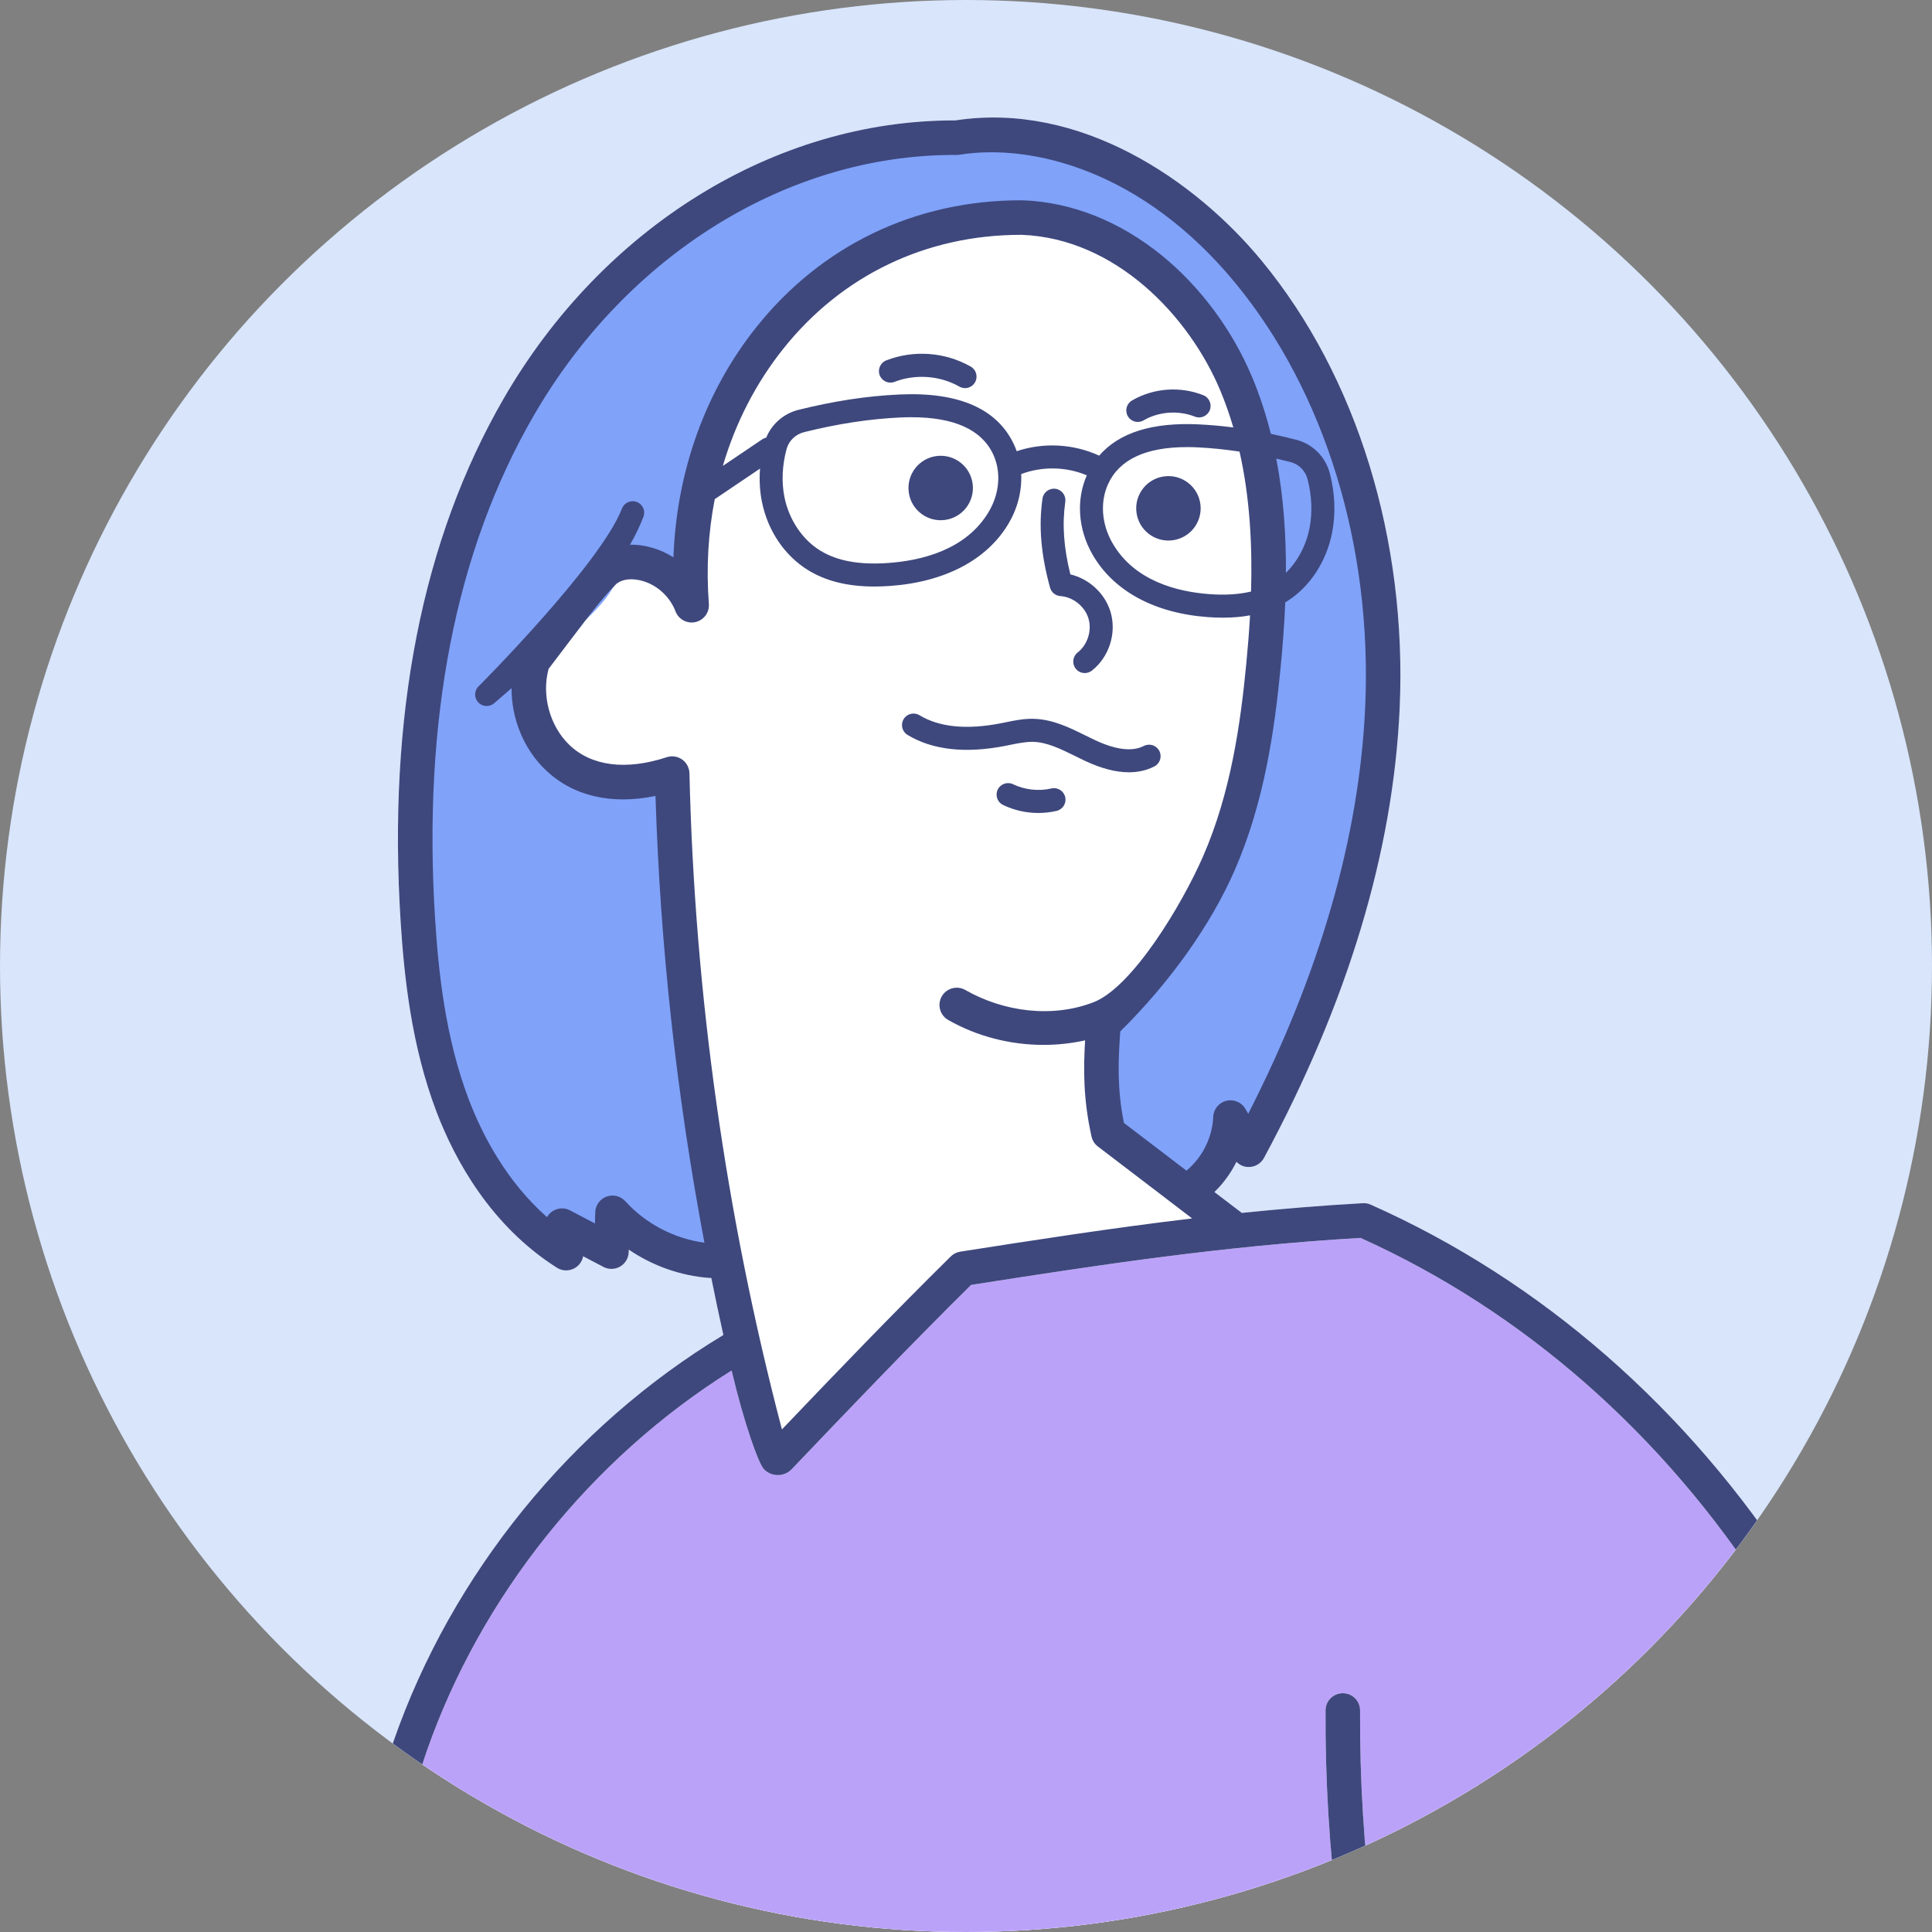
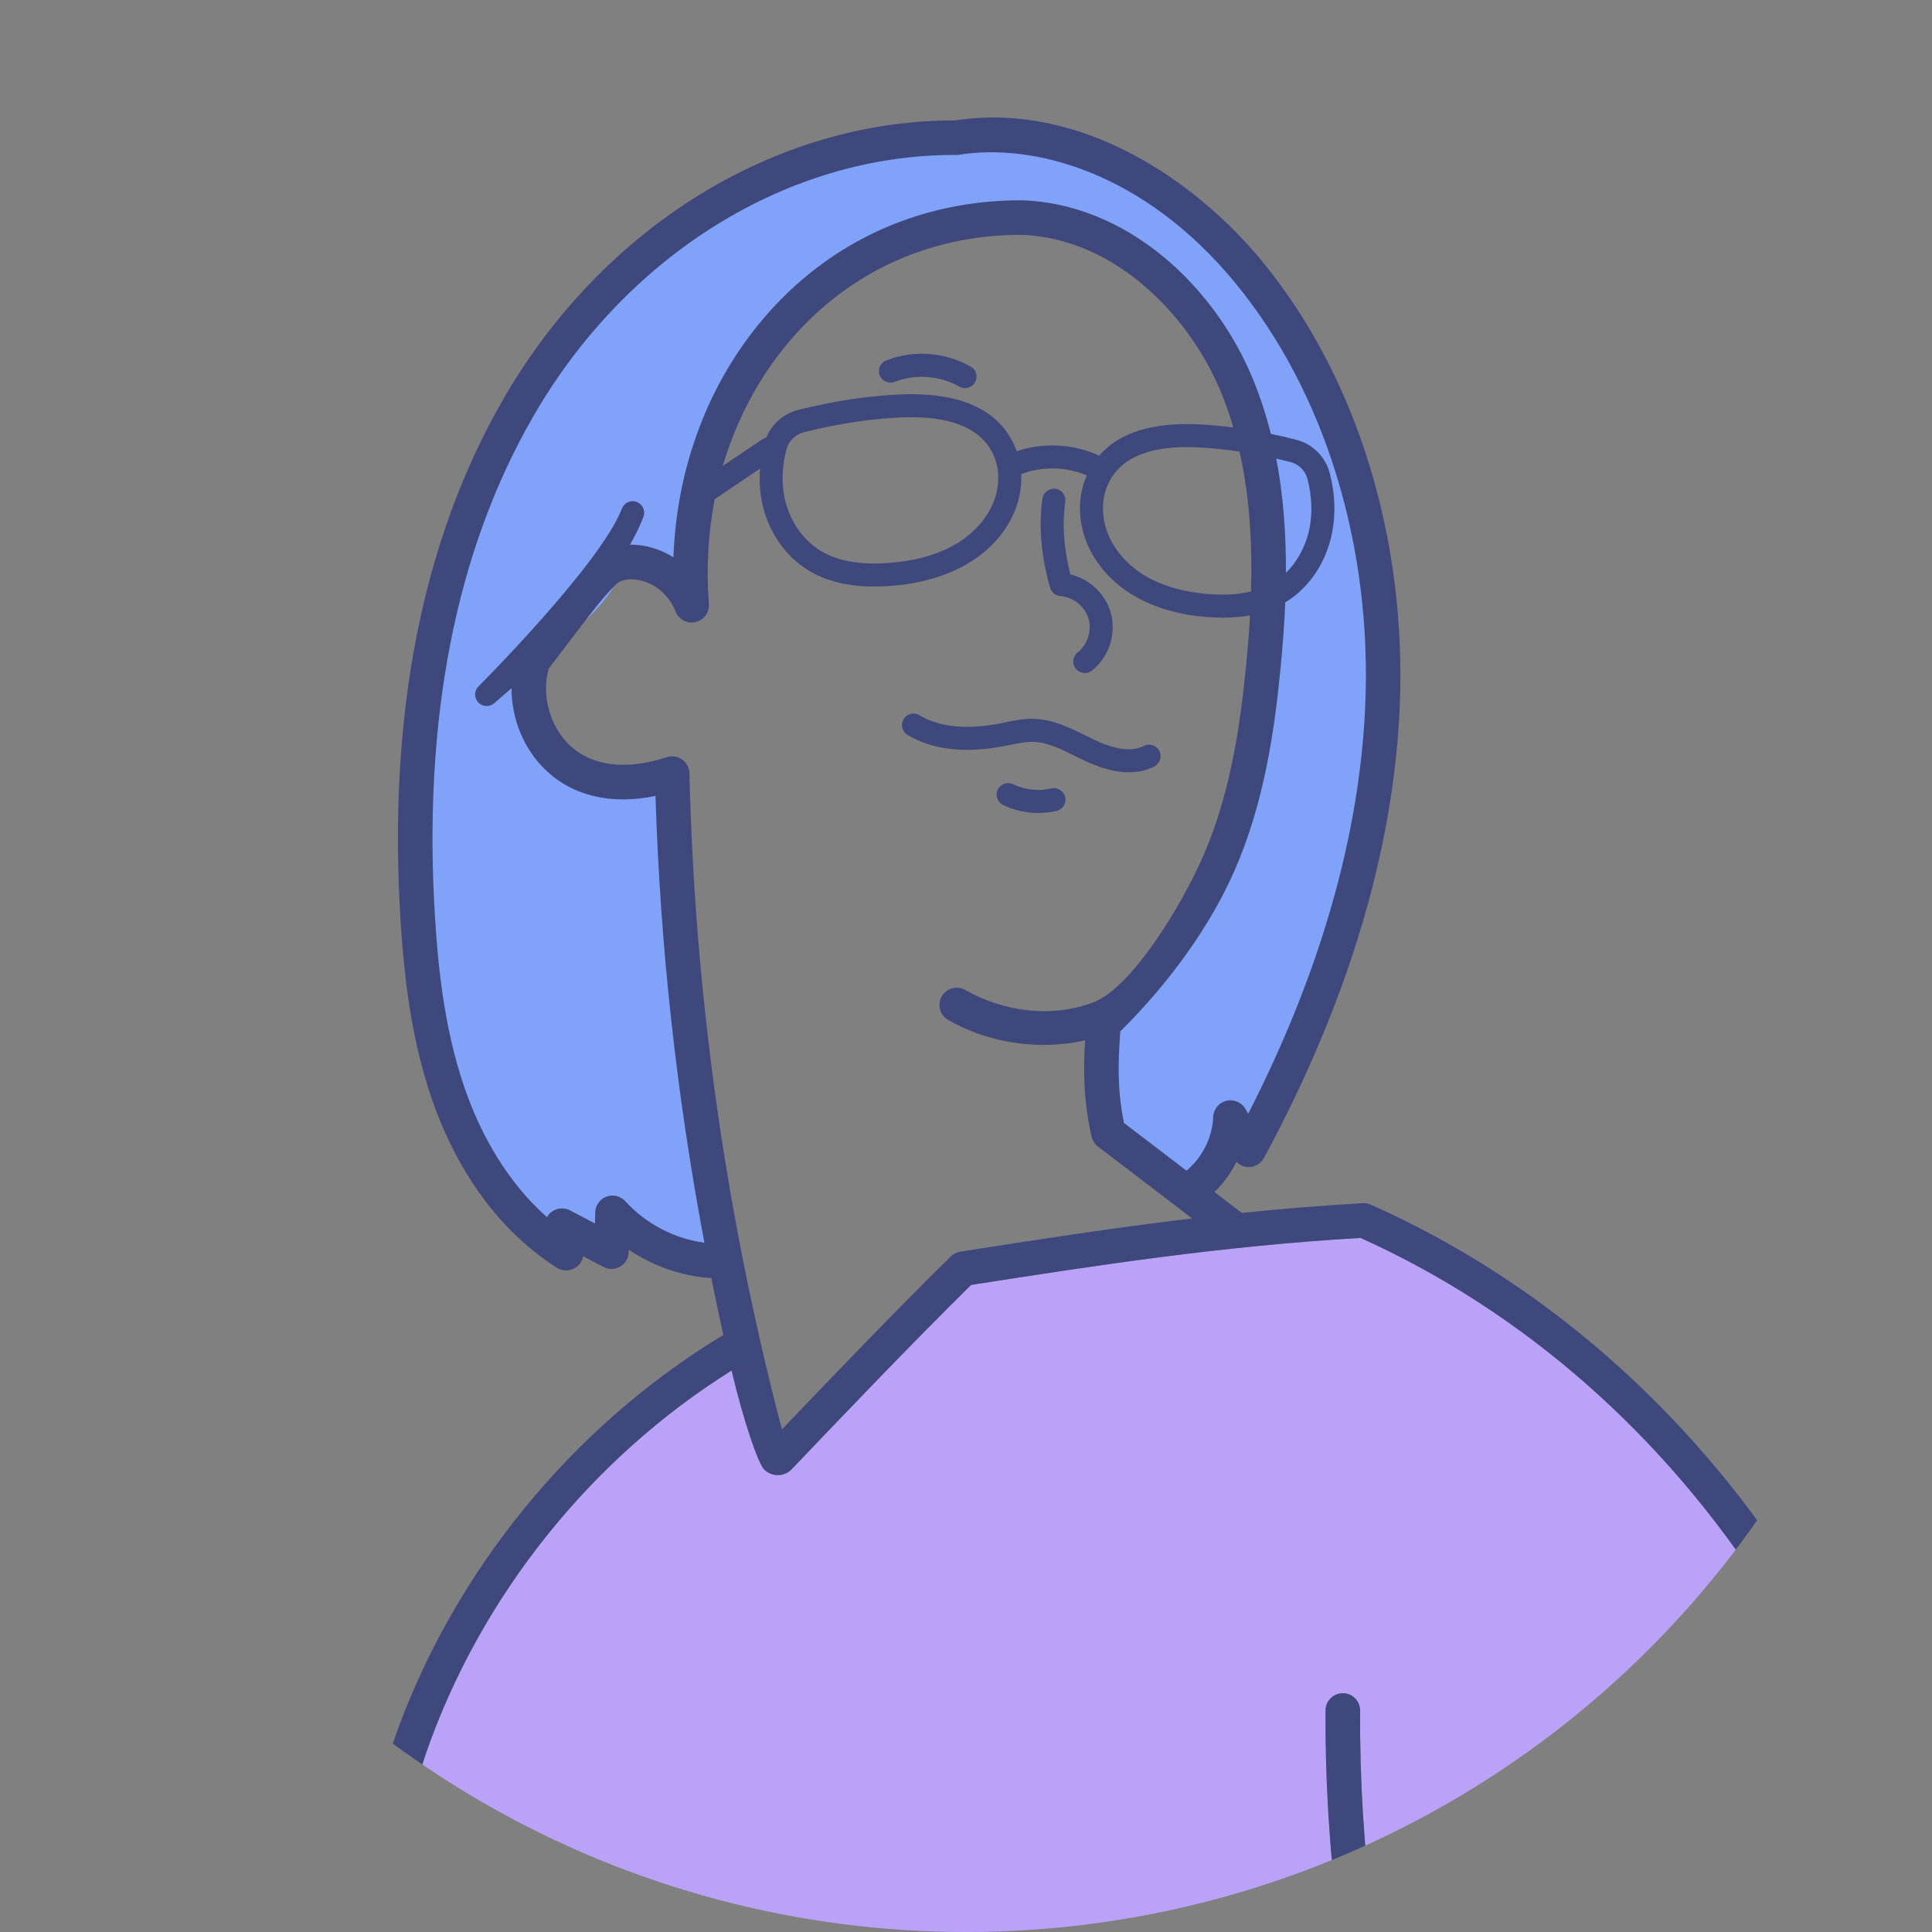
<svg xmlns="http://www.w3.org/2000/svg" width="200" height="200" version="1.1" viewBox="0 0 200 200">
  <rect x="0" y="0" width="200" height="200" fill="#808080" stroke="none" />
  <defs>
    <style>
      .cls-1 {
        fill: none;
      }

      .cls-2 {
        fill: #fff;
      }

      .cls-3 {
        fill: #d8e5fb;
      }

      .cls-4 {
        fill: #bba2f9;
      }

      .cls-5 {
        fill: #80a2f9;
      }

      .cls-6 {
        fill: #3e487d;
      }

      .cls-7 {
        clip-path: url(#clippath);
      }
    </style>
    <clipPath id="clippath">
      <circle class="cls-1" cx="100" cy="100" r="100" />
    </clipPath>
  </defs>
  <g>
    <g id="_素材" data-name="素材">
-       <circle class="cls-3" cx="100" cy="100" r="100" />
      <g class="cls-7">
        <g>
-           <path class="cls-2" d="M228.792,241.645c-6.649-24.921-19.916-49.174-43.018-78.633-11.065-17.214-26.235-30.46-43.873-38.307-.26-.115-.545-.17-.826-.151-4.272.239-8.436.587-12.52,1.007-.852-.647-1.815-1.382-2.837-2.162.934-.903,1.706-1.967,2.28-3.128.337.344.801.557,1.298.537.649-.008,1.244-.367,1.552-.939,8.656-16.046,13.381-31.708,14.045-46.554.781-17.464-4.418-34.338-14.262-46.296-6.877-8.354-18.809-16.542-31.739-14.553h-.138c-18.504,0-36.349,11.018-46.626,28.812-8.427,14.592-12.011,32.807-10.653,54.14.354,5.561,1.096,12.826,3.719,19.695,1.888,4.943,5.58,11.752,12.455,16.122.591.376,1.348.372,1.935-.011.418-.272.695-.701.782-1.175l2.1,1.103c.546.288,1.202.272,1.735-.04.533-.312.867-.878.883-1.495l.007-.254c2.46,1.672,5.352,2.705,8.326,2.929.046.003.091.005.136.005.027,0,.053-.006.08-.008.399,1.974.81,3.945,1.249,5.91-15.7,9.461-28.1,24.702-34.124,42.007-6.103,17.534-5.313,41.289,1.967,59.111.078.191.188.36.318.506l-20.054,49.201c-.868,2.129-.075,4.546,1.885,5.747l39.198,24.025c-.835,2.299-1.71,4.448-3.309,6.148-.025.027-.05.055-.074.084-.97,1.17-1.206,2.593-.648,3.903.783,1.84,2.87,2.956,4.435,3.071,1.088.081,1.928.023,2.899-.043.112-.008.226-.016.343-.023.018.48.122.963.321,1.419.584,1.341,1.89,2.369,3.495,2.75.246.059.495.101.75.143.483.08.871.144,1.325.394.278,1.848,1.507,3.529,3.23,4.297,1.439.642,3.031.565,4.621.256.804,1.657,2.557,2.822,4.28,3.099,1.761.283,3.429-.151,5.323-.695,1.086,1.284,2.817,1.921,4.394,1.921.12,0,.238-.004.355-.011,1.945-.122,3.646-1.042,5.195-2.019.564-.355,1.121-.722,1.671-1.098l24.6,15.143c.748.458,1.588.691,2.436.691.546,0,1.096-.096,1.625-.292,1.351-.5,2.381-1.572,2.825-2.943l12.234-37.783c.071-.221.094-.445.08-.663,4.908-2.355,9.859-4.652,14.683-6.889,6.034-2.798,12.271-5.69,18.351-8.663,2.828-.704,6.103-1.18,9.567-1.684,4.696-.684,9.552-1.391,14.413-2.772,9.888-2.808,17.88-8.196,22.503-15.171,6.336-9.557,7.276-22.922,2.794-39.722Z" />
          <path class="cls-4" d="M223.019,279.392c-4.152,6.264-11.433,11.133-20.5,13.708-4.633,1.316-9.37,2.006-13.951,2.672-3.131.456-6.11.891-8.826,1.498-1.75-12.311-8.292-23.775-18.019-31.528-.514-.41-1.264-.326-1.674.189-.41.514-.326,1.264.189,1.674,9.367,7.466,15.631,18.547,17.205,30.42-5.89,2.872-11.93,5.675-17.781,8.388-5.705,2.645-11.587,5.372-17.379,8.188-4.738-11.507-9.582-23.311-13.732-34.231,7.479-5.339,15.199-10.806,23.147-15.485.41-.241.706-.635.825-1.096.118-.461.048-.95-.195-1.358-7.401-12.44-9.61-27.827-6.062-42.214.073-.293.069-.601-.009-.892-3.709-13.772-5.546-27.986-5.462-42.246.006-.989-.788-1.797-1.777-1.797h-.011c-.979,0-1.781.788-1.787,1.767-.086,14.432,1.753,28.817,5.467,42.763-3.345,14.03-1.551,28.924,4.915,41.458l-86.938-50.564c-1.46-.849-3.285-.857-4.781.048-.888.537-1.55,1.38-1.941,2.341l-2.468,6.055c-.277-3.911-.571-7.993-.861-11.999-.487-6.733-.99-13.696-1.393-19.664-.066-.985-.925-1.738-1.904-1.663-.985.066-1.729.919-1.663,1.904.404,5.977.907,12.943,1.394,19.681.476,6.581.966,13.376,1.365,19.253l-3.452,8.469c-5.956-16.696-6.342-37.89-.821-53.749,5.625-16.16,17.074-30.434,31.596-39.507,1.313,5.55,2.8,9.663,3.356,10.227.794.806,2.095.798,2.875-.02,6.051-6.348,12.279-12.855,18.558-19.067,12.781-1.996,25.996-4.04,40.32-4.867,16.856,7.595,31.361,20.335,41.97,36.867.033.046.065.092.098.138,22.821,29.09,35.906,52.965,42.429,77.414,4.207,15.768,3.427,28.158-2.319,36.826Z" />
          <g>
            <path class="cls-5" d="M75.452,130.828c-4.909-.051-7.649-1.093-10.786-4.869-.106,1.566-.212,3.132-.319,4.699-2.038-1.018-4.076-2.036-6.114-3.054-.047,1.048-.093,2.097-.14,3.145-11.959-11.019-15.581-28.493-15.515-44.754.079-19.518,4.954-39.754,17.725-54.514,12.771-14.76,34.547-22.619,52.679-15.398,18.079,7.199,28.395,27.335,29.43,46.767,1.034,19.432-5.51,38.407-12.575,56.539-.694-1.186-1.388-2.371-2.082-3.557,1.364,3.193-1.963,6.965-5.434,6.866-3.471-.099-6.346-3.023-7.505-6.296-1.159-3.273-.964-6.849-1.322-9.894,8.173-5.315,13.669-14.123,16.35-23.496,2.682-9.373,2.757-19.314,1.805-29.016-.654-6.663-1.851-13.472-5.371-19.167-7.544-12.206-25.348-15.997-37.959-9.152-12.611,6.844-19.182,22.541-16.737,36.68-2.41-1.596-4.819-3.192-7.229-4.788.064,6.028-8.827,8.681-9.756,14.637-.522,3.344,1.925,6.671,5.074,7.91,3.15,1.239,6.762.717,9.884-.592.437,17.636.178,33.975,5.896,51.303Z" />
-             <path class="cls-2" d="M57.288,213.928c-12.486,25.405-23.292,51.635-32.323,78.463,0,0,40.657,23.55,40.382,24.325,6.958-8.925,16.421-15.875,27.02-19.843,4.357-1.631,8.884-2.764,13.286-4.271,7.443-2.548,14.477-6.146,21.758-9.126-.93-1.013-1.393-2.439-1.235-3.806,8.555-3.792,16.489-8.979,23.385-15.639-30.272-17.821-54.18-31.953-85.248-50.243-1.552-.913-2.978-2.21-4.771-2.371-1.793-.161-3.839,1.108-2.253,2.512Z" />
+             <path class="cls-2" d="M57.288,213.928Z" />
            <path class="cls-2" d="M104.029,340.759c8.149,4.717,16.299,9.434,24.448,14.151.627.363,1.378.735,2.041.446.504-.22.782-.756,1.018-1.253,5.813-12.258,10.25-25.167,13.2-38.409-.916,1.057-2.221,1.769-3.605,1.969-.304-2.833-1.128-5.61-2.418-8.151-6.09,2.481-12.18,4.962-18.125,8.466-3.104,8.614-8.807,16.272-16.559,22.781Z" />
            <g>
-               <circle class="cls-6" cx="97.38" cy="50.519" r="3.336" transform="translate(-1.583 3.176) rotate(-1.854)" />
-               <circle class="cls-6" cx="120.956" cy="52.621" r="3.336" transform="translate(-5.534 15.209) rotate(-7.034)" />
              <path class="cls-6" d="M100.492,37.952c-2.642-1.51-5.911-1.751-8.747-.644-.613.239-.916.93-.677,1.543.239.613.931.916,1.544.676,2.138-.835,4.704-.646,6.697.493.187.107.39.157.59.157.414,0,.816-.215,1.036-.6.327-.571.128-1.299-.443-1.626Z" />
-               <path class="cls-6" d="M117.784,43.678c.203,0,.408-.052.597-.161,1.578-.917,3.612-1.065,5.307-.389.61.244,1.305-.054,1.548-.665.244-.611-.054-1.304-.665-1.548-2.394-.956-5.156-.752-7.385.541-.569.33-.763,1.06-.433,1.629.221.381.621.594,1.032.594Z" />
              <path class="cls-6" d="M93.948,76.079c2.587,1.563,6,1.942,10.142,1.128.169-.033.339-.068.508-.103.811-.166,1.574-.315,2.31-.31,1.468.028,2.888.73,4.391,1.473.353.174.704.348,1.057.513,1.659.778,3.166,1.167,4.507,1.167.966,0,1.846-.202,2.635-.607.585-.3.817-1.019.516-1.604-.3-.585-1.018-.816-1.604-.516-1.193.612-2.89.411-5.043-.598-.337-.158-.675-.325-1.013-.492-1.672-.826-3.401-1.681-5.4-1.719-.996-.019-1.933.172-2.835.358l-.488.099c-3.544.696-6.386.417-8.45-.83-.564-.339-1.296-.16-1.636.404-.34.563-.159,1.296.404,1.636Z" />
              <path class="cls-6" d="M108.839,81.621c-1.308.305-2.754.145-3.966-.437-.592-.285-1.305-.036-1.59.558-.285.593-.035,1.305.558,1.59,1.14.548,2.389.827,3.643.827.635,0,1.271-.072,1.895-.217.641-.149,1.04-.789.891-1.43-.149-.642-.792-1.042-1.43-.891Z" />
              <path class="cls-6" d="M109.768,61.705c1.3.088,2.522,1.057,2.905,2.303.383,1.246-.085,2.734-1.112,3.536-.518.405-.61,1.154-.205,1.673.235.301.585.458.94.458.257,0,.515-.082.733-.253,1.804-1.41,2.594-3.924,1.922-6.113-.585-1.906-2.226-3.392-4.147-3.848-.693-2.789-.86-5.193-.526-7.511.094-.651-.358-1.256-1.009-1.349-.655-.092-1.255.358-1.349,1.009-.411,2.857-.163,5.787.781,9.222.134.488.563.839,1.069.873Z" />
              <path class="cls-6" d="M228.792,241.645c-6.649-24.921-19.916-49.174-43.018-78.633-11.065-17.214-26.235-30.46-43.873-38.307-.26-.115-.545-.17-.826-.151-4.272.239-8.436.587-12.52,1.007-.852-.647-1.815-1.382-2.837-2.162.934-.903,1.706-1.967,2.28-3.128.337.344.801.557,1.298.537.649-.008,1.244-.367,1.552-.939,8.656-16.046,13.381-31.708,14.045-46.554.781-17.464-4.418-34.338-14.262-46.296-6.877-8.354-18.809-16.542-31.739-14.553h-.138c-18.504,0-36.349,11.018-46.626,28.812-8.427,14.592-12.011,32.807-10.653,54.14.354,5.561,1.096,12.826,3.719,19.695,1.888,4.943,5.58,11.752,12.455,16.122.591.376,1.348.372,1.935-.011.418-.272.695-.701.782-1.175l2.1,1.103c.546.288,1.202.272,1.735-.04.533-.312.867-.878.883-1.495l.007-.254c2.46,1.672,5.352,2.705,8.326,2.929.046.003.091.005.136.005.027,0,.053-.006.08-.008.399,1.974.81,3.945,1.249,5.91-15.7,9.461-28.1,24.702-34.124,42.007-6.103,17.534-5.313,41.289,1.967,59.111.078.191.188.36.318.506l-20.054,49.201c-.868,2.129-.075,4.546,1.885,5.747l39.198,24.025c-.835,2.299-1.71,4.448-3.309,6.148-.025.027-.05.055-.074.084-.97,1.17-1.206,2.593-.648,3.903.783,1.84,2.87,2.956,4.435,3.071,1.088.081,1.928.023,2.899-.043.112-.008.226-.016.343-.023.018.48.122.963.321,1.419.584,1.341,1.89,2.369,3.495,2.75.246.059.495.101.75.143.483.08.871.144,1.325.394.278,1.848,1.507,3.529,3.23,4.297,1.439.642,3.031.565,4.621.256.804,1.657,2.557,2.822,4.28,3.099,1.761.283,3.429-.151,5.323-.695,1.086,1.284,2.817,1.921,4.394,1.921.12,0,.238-.004.355-.011,1.945-.122,3.646-1.042,5.195-2.019.564-.355,1.121-.722,1.671-1.098l24.6,15.143c.748.458,1.588.691,2.436.691.546,0,1.096-.096,1.625-.292,1.351-.5,2.381-1.572,2.825-2.943l12.234-37.783c.071-.221.094-.445.08-.663,4.908-2.355,9.859-4.652,14.683-6.889,6.034-2.798,12.271-5.69,18.351-8.663,2.828-.704,6.103-1.18,9.567-1.684,4.696-.684,9.552-1.391,14.413-2.772,9.888-2.808,17.88-8.196,22.503-15.171,6.336-9.557,7.276-22.922,2.794-39.722ZM64.729,124.35c-.491-.54-1.26-.729-1.945-.475-.685.254-1.146.899-1.165,1.629l-.03,1.149-2.578-1.355c-.597-.313-1.319-.264-1.868.126-.217.154-.392.352-.518.575-4.213-3.722-6.692-8.505-8.088-12.161-2.451-6.421-3.153-13.338-3.491-18.648-1.313-20.617,2.113-38.155,10.181-52.125,9.64-16.691,26.299-27.025,43.53-27.025.087,0,.176 0.0.263.001.093-0.0.196-.007.294-.023,7.532-1.203,18.992,1.649,28.561,13.272,9.29,11.285,14.193,27.273,13.45,43.865-.6,13.421-4.672,27.586-12.111,42.144l-.282-.495c-.395-.693-1.2-1.039-1.975-.852-.775.188-1.331.867-1.364,1.663-.089,2.142-1.123,4.201-2.769,5.571-.118-.09-.236-.18-.354-.27-2.197-1.679-4.394-3.359-6.122-4.672-.724-3.62-.586-6.501-.377-9.47,5.183-5.13,9.38-11.041,11.853-16.71,3.073-7.046,4.123-14.553,4.745-20.967.205-2.114.384-4.382.48-6.746.065-.039.133-.074.197-.114,2.371-1.507,4.069-4.103,4.659-7.124.379-1.941.294-4.059-.247-6.126-.445-1.699-1.769-3.024-3.456-3.459-.897-.232-1.778-.438-2.646-.619-.495-1.978-1.128-3.938-1.93-5.855-2.041-4.876-5.35-9.344-9.317-12.58-4.364-3.56-9.344-5.544-14.401-5.738-.077-.003-.154-.002-.231-.002-10.91,0-20.631,4.663-27.388,13.141-5.287,6.634-8.255,14.949-8.577,23.822-.456-.289-.938-.536-1.44-.734-1.031-.407-2.068-.594-3.054-.574.534-.921,1.001-1.882,1.388-2.884.237-.614-.068-1.304-.682-1.541-.616-.238-1.304.069-1.541.682-2.233,5.782-14.785,18.347-14.785,18.347-.498.43-.553,1.183-.122,1.681.236.273.568.413.902.413.276,0,.554-.096.779-.29l1.797-1.553c-.008,3.119,1.226,6.24,3.486,8.425,2.832,2.738,6.828,3.676,11.417,2.726.479,15.52,2.18,30.996,5.065,46.25-3.121-.421-6.073-1.959-8.192-4.296ZM93.054,40.84c-3.326.156-6.721.674-10.381,1.583-1.534.381-2.773,1.462-3.354,2.882-.144.031-.285.088-.414.175l-4.078,2.752c1.307-4.444,3.412-8.558,6.256-12.127,6.065-7.61,14.793-11.795,24.594-11.795.04,0,.083,0,.123 0,9.679.387,17.283,8.374,20.528,16.125.523,1.25.966,2.525,1.344,3.815-1.199-.155-2.38-.261-3.551-.318-4.824-.235-8.283.854-10.335,3.238-2.646-1.228-5.775-1.393-8.539-.461-.085-.238-.177-.473-.284-.703-1.742-3.718-5.756-5.461-11.908-5.166ZM102.357,52.976c-2.326,3.943-6.953,5.061-10.424,5.305-2.973.21-5.265-.209-7.012-1.278-1.853-1.133-3.24-3.197-3.711-5.52-.319-1.572-.243-3.303.219-5.005.233-.855.929-1.523,1.818-1.744,3.507-.871,6.751-1.366,9.919-1.515.404-.019.795-.028,1.176-.028,4.427,0,7.272,1.284,8.463,3.826.851,1.815.683,4.043-.447,5.959ZM114.702,50.127c1.151-2.553,3.897-3.843,8.169-3.843.367,0,.744.009,1.133.028,1.415.069,2.848.216,4.313.437,1.091,4.851,1.327,9.834,1.191,14.485-1.236.297-2.656.391-4.3.271-3.353-.245-7.822-1.369-10.072-5.333-1.103-1.943-1.266-4.203-.435-6.045ZM132.119,47.475c.491.113.986.232,1.488.361h0c.85.219,1.518.891,1.745,1.754.45,1.722.524,3.474.213,5.066-.354,1.81-1.238,3.458-2.446,4.642.019-3.827-.237-7.838-.999-11.823ZM71.369,80.042c-.013-.566-.293-1.092-.756-1.418-.462-.327-1.053-.415-1.589-.238-4.219,1.388-7.807.931-10.099-1.286-2.025-1.958-2.875-5.138-2.135-7.858,3.419-4.473,5.18-6.964,6.993-8.776.853-.716,2.226-.552,3.178-.177,1.343.53,2.453,1.652,2.969,3.002.317.83,1.196,1.301,2.061,1.106.867-.194,1.459-.995,1.391-1.881-.284-3.713-.072-7.358.608-10.844l4.687-3.163c-.088,1.178-.026,2.342.198,3.448.61,3.005,2.36,5.585,4.803,7.08,1.841,1.126,4.086,1.68,6.832,1.68.512,0,1.042-.019,1.59-.057,5.713-.402,10.085-2.701,12.31-6.472.947-1.605,1.386-3.388,1.303-5.112,2.168-.822,4.658-.772,6.793.13-1.114,2.521-.907,5.56.559,8.143,2.161,3.807,6.413,6.127,11.971,6.533.534.039,1.05.059,1.55.059,1.006,0,1.944-.08,2.818-.24-.098,1.756-.239,3.45-.394,5.053-.594,6.135-1.59,13.294-4.463,19.882-2.209,5.062-7.339,13.567-11.349,15.117-4.27,1.65-9.295.999-13.271-1.271-.858-.489-1.949-.191-2.438.666-.489.858-.191,1.949.666,2.438,2.989,1.707,6.434,2.581,9.875,2.581,1.445,0,2.889-.158,4.299-.47-.176,2.937-.201,6.071.665,9.957.092.413.328.78.665,1.036,1.792,1.36,4.217,3.214,6.642,5.067,1.055.806,2.106,1.61,3.109,2.376-8.268.983-16.216,2.222-24.008,3.439-.37.058-.713.231-.979.494-5.913,5.835-11.769,11.925-17.478,17.908-5.816-22.173-9.041-45.015-9.573-67.931ZM26.744,291.724c-.46-.282-.647-.849-.443-1.35l30.995-76.045c.164-.403.486-.564.663-.625.176-.06.53-.128.906.09l86.877,50.529c-7.004,4.38-13.791,9.223-20.39,13.937-.659.471-.92,1.327-.633,2.085.187.496.378.997.568,1.496-.176.028-.35.073-.518.156-5.351,2.651-10.885,5.392-16.336,8.594-2.074,1.218-4.363,1.861-6.623,1.861h-.14c-3.058,0-5.988.36-8.71,1.069-2.804.731-5.381,2.208-7.451,4.273-2.066,2.059-4.752,3.555-7.596,5.138-3.936,2.191-8.007,4.458-10.555,8.426-.848,1.321-1.478,2.673-2.019,4.021l-38.596-23.656ZM99.102,340.468c-1.069.674-2.31,1.4-3.51,1.475-.704.046-1.412-.229-1.77-.636,2.883-1.703,5.524-3.893,7.705-6.411.431-.498.377-1.25-.121-1.681-.497-.431-1.25-.377-1.681.121-2.219,2.562-4.955,4.754-7.937,6.382-1.358.634-4.209,1.251-5.478,1.047-.919-.148-1.773-.933-1.723-1.585 0-.004-0-.008 0-.013,3.106-1.017,5.997-2.693,8.391-4.89.485-.445.518-1.199.073-1.684-.445-.485-1.199-.517-1.683-.073-2.293,2.103-5.092,3.683-8.095,4.569-.128.038-.733.175-.924.225-1.831.483-3.221.729-4.051.358-.707-.315-1.209-1.136-1.169-1.909.005-.088 0-.175-.008-.261,3.521-1.963,6.876-4.248,9.981-6.812.507-.419.579-1.17.16-1.677-.418-.507-1.169-.579-1.677-.16-3.112,2.569-6.484,4.849-10.027,6.79-2.01,0-4.101-1.399-4.239-1.717-.048-.11-.073-.996.815-1.37,2.299-1.567,3.131-3.937,3.936-6.233.374-1.068.76-2.172,1.295-3.194,1.729-3.304,3.677-6.658,6.772-8.184.59-.291.833-1.005.542-1.596-.291-.59-1.005-.833-1.596-.541-3.738,1.843-5.917,5.563-7.83,9.216-.615,1.176-1.031,2.363-1.433,3.511-.692,1.976-1.302,3.71-2.757,4.851-.627.272-4.257.572-6.32.05-.555-.141-1.383-.67-1.423-.929,0-0.0.013-.057.098-.167,2.264-2.433,3.308-5.343,4.317-8.159.749-2.089,1.456-4.061,2.632-5.893,2.062-3.213,5.571-5.165,9.285-7.234,2.932-1.632,5.964-3.32,8.381-5.73,1.621-1.617,3.637-2.774,5.828-3.345,2.461-.641,5.014-.953,7.803-.953.048,0,.096-.001.145,0,2.897,0,5.812-.814,8.434-2.354,5.341-3.138,10.817-5.851,16.112-8.473l.014-.007c.059-.029.109-.068.163-.102,2.969,7.683,6.225,15.72,9.508,23.728l-15.233,6.714c-.394.174-.713.484-.896.874-4.795,10.179-11.99,18.499-20.809,24.058ZM130.766,353.891c-.143.441-.477.622-.664.691-.187.069-.559.148-.951-.092l-23.366-14.383c7.058-5.574,12.895-12.927,17.071-21.568l14.543-6.41c.769,1.871,1.538,3.738,2.302,5.595.188.457.557.816,1.02.991.204.077.419.116.633.116.27,0,.54-.061.787-.183.014-.007.029-.014.043-.021l-11.418,35.264ZM223.019,279.392c-4.152,6.264-11.433,11.133-20.5,13.708-4.633,1.316-9.37,2.006-13.951,2.672-3.131.456-6.11.891-8.826,1.498-1.75-12.311-8.292-23.775-18.019-31.528-.514-.41-1.264-.326-1.674.189-.41.514-.326,1.264.189,1.674,9.367,7.466,15.631,18.547,17.205,30.42-5.89,2.872-11.93,5.675-17.781,8.388-5.705,2.645-11.587,5.372-17.379,8.188-4.738-11.507-9.582-23.311-13.732-34.231,7.479-5.339,15.199-10.806,23.147-15.485.41-.241.706-.635.825-1.096.118-.461.048-.95-.195-1.358-7.401-12.44-9.61-27.827-6.062-42.214.073-.293.069-.601-.009-.892-3.709-13.772-5.546-27.986-5.462-42.246.006-.989-.788-1.797-1.777-1.797h-.011c-.979,0-1.781.788-1.787,1.767-.086,14.432,1.753,28.817,5.467,42.763-3.345,14.03-1.551,28.924,4.915,41.458l-86.938-50.564c-1.46-.849-3.285-.857-4.781.048-.888.537-1.55,1.38-1.941,2.341l-2.468,6.055c-.277-3.911-.571-7.993-.861-11.999-.487-6.733-.99-13.696-1.393-19.664-.066-.985-.925-1.738-1.904-1.663-.985.066-1.729.919-1.663,1.904.404,5.977.907,12.943,1.394,19.681.476,6.581.966,13.376,1.365,19.253l-3.452,8.469c-5.956-16.696-6.342-37.89-.821-53.749,5.625-16.16,17.074-30.434,31.596-39.507,1.313,5.55,2.8,9.663,3.356,10.227.794.806,2.095.798,2.875-.02,6.051-6.348,12.279-12.855,18.558-19.067,12.781-1.996,25.996-4.04,40.32-4.867,16.856,7.595,31.361,20.335,41.97,36.867.033.046.065.092.098.138,22.821,29.09,35.906,52.965,42.429,77.414,4.207,15.768,3.427,28.158-2.319,36.826Z" />
            </g>
          </g>
        </g>
      </g>
    </g>
  </g>
</svg>